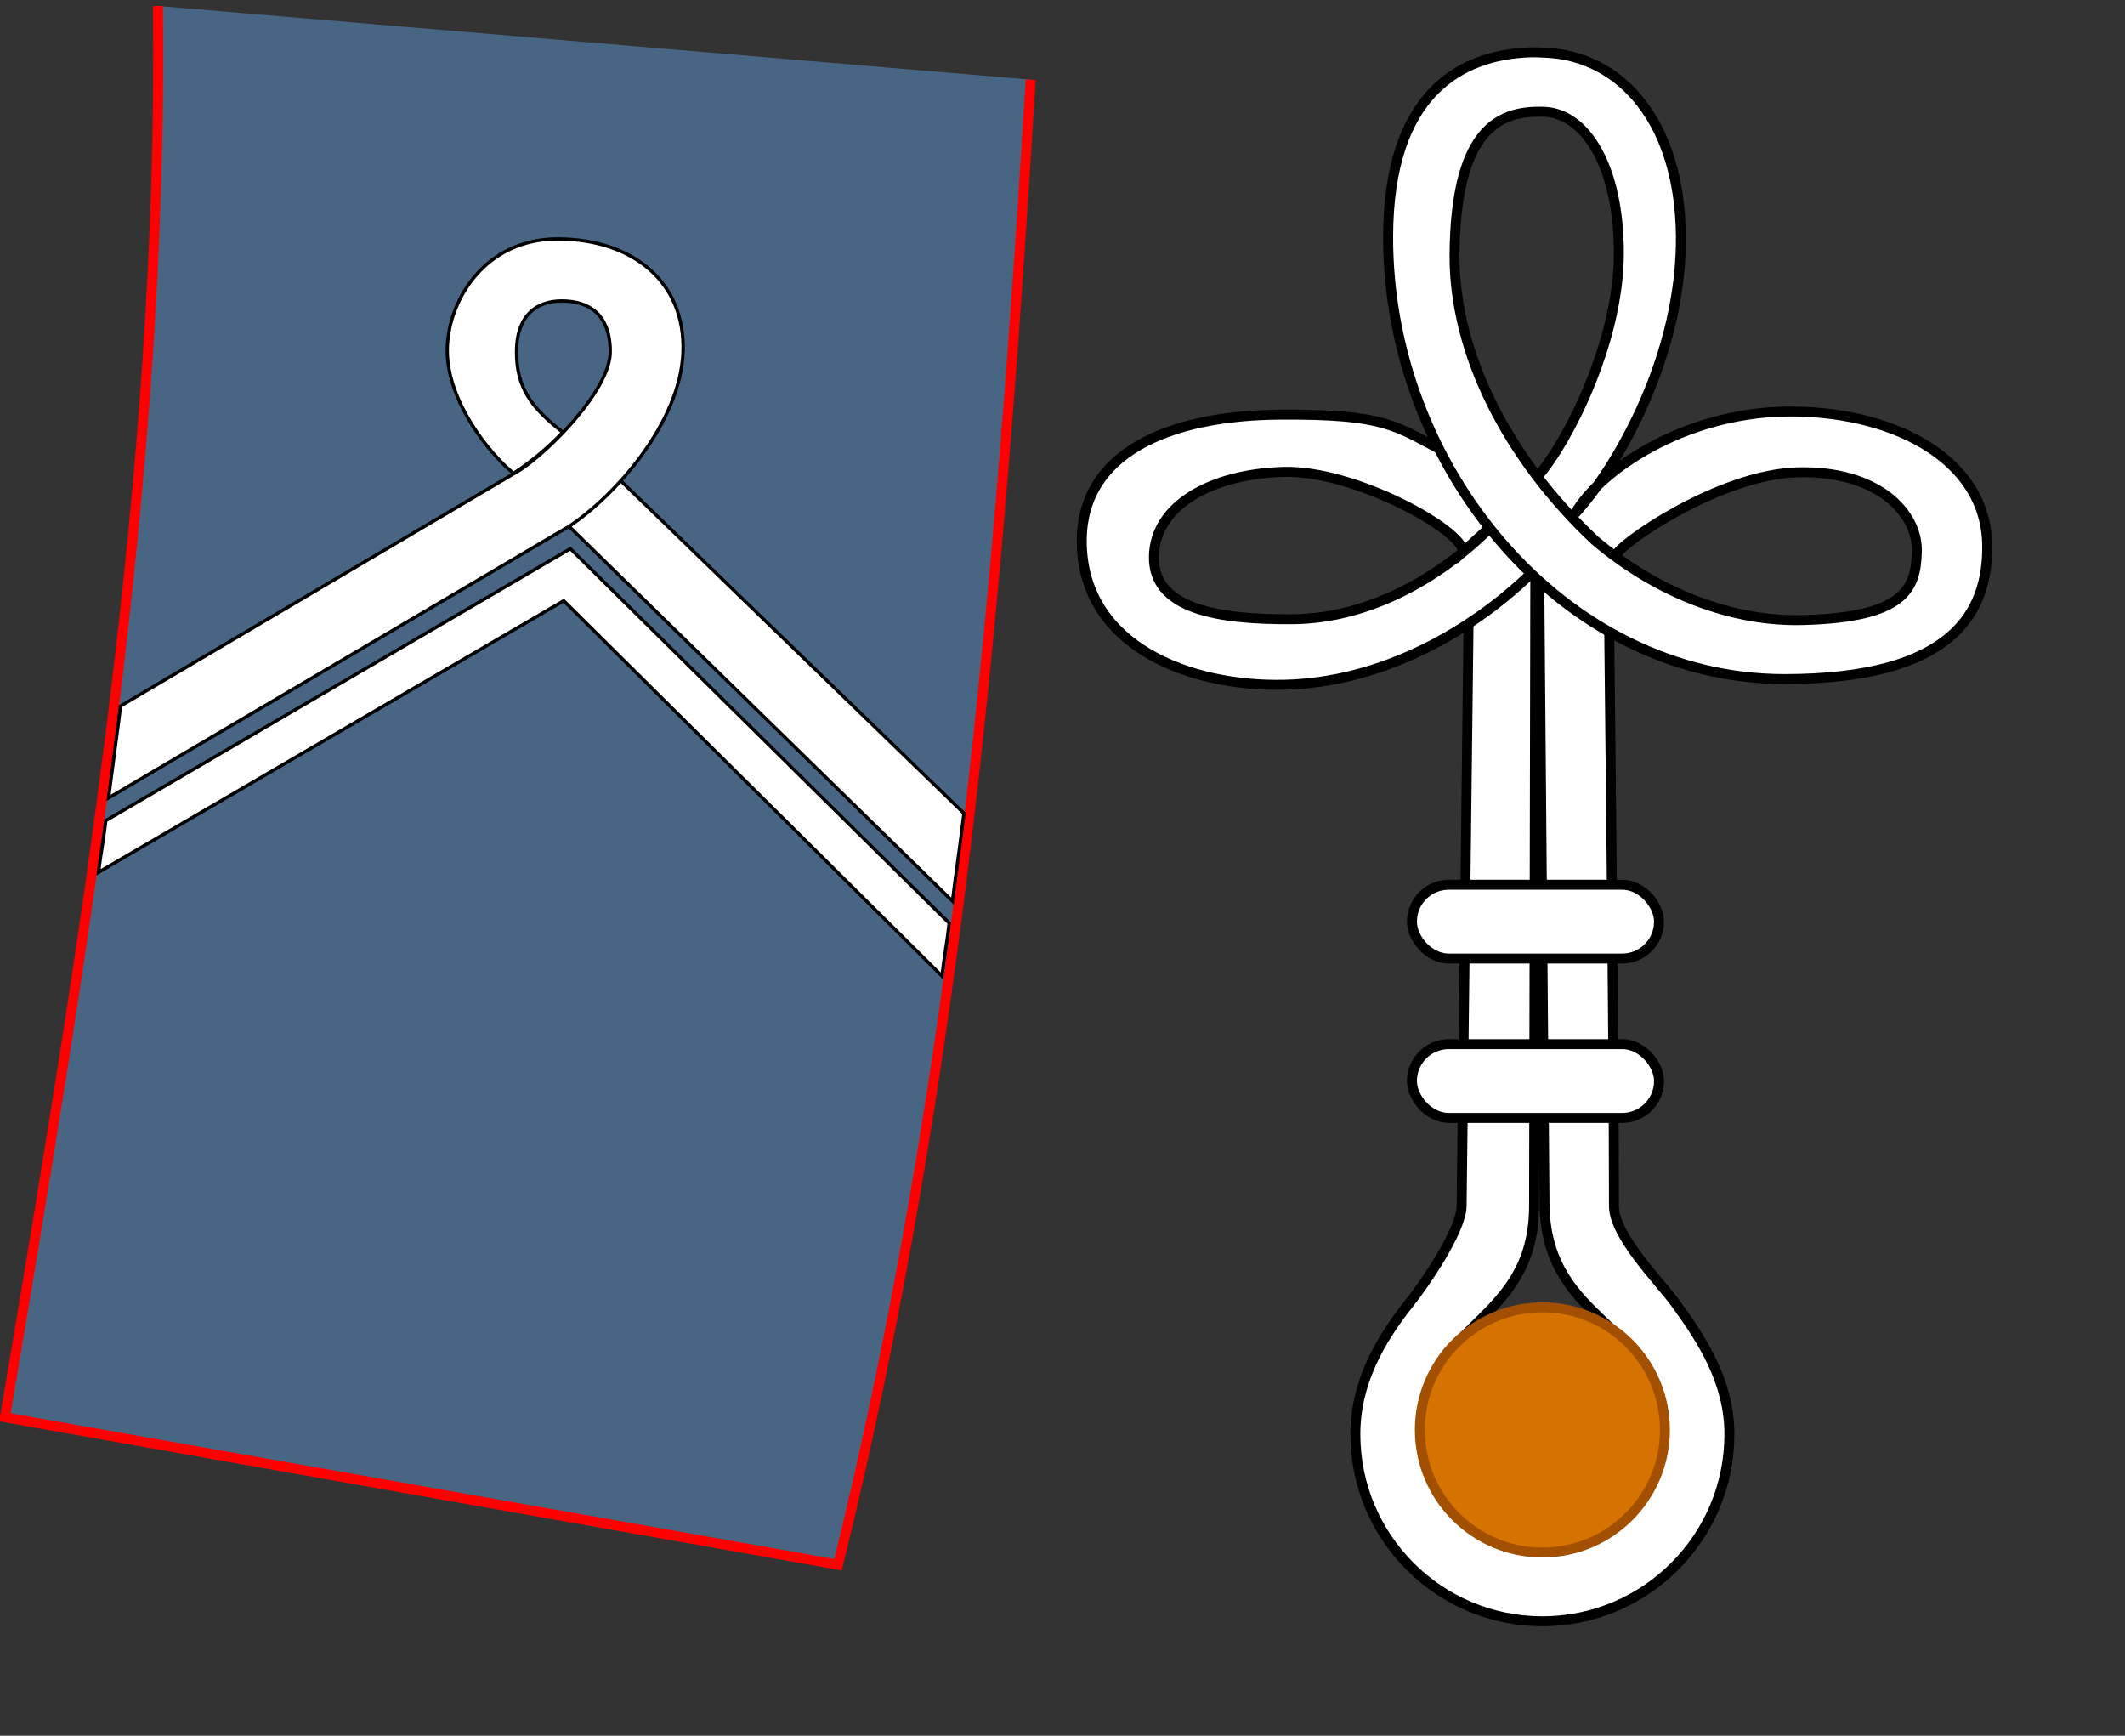
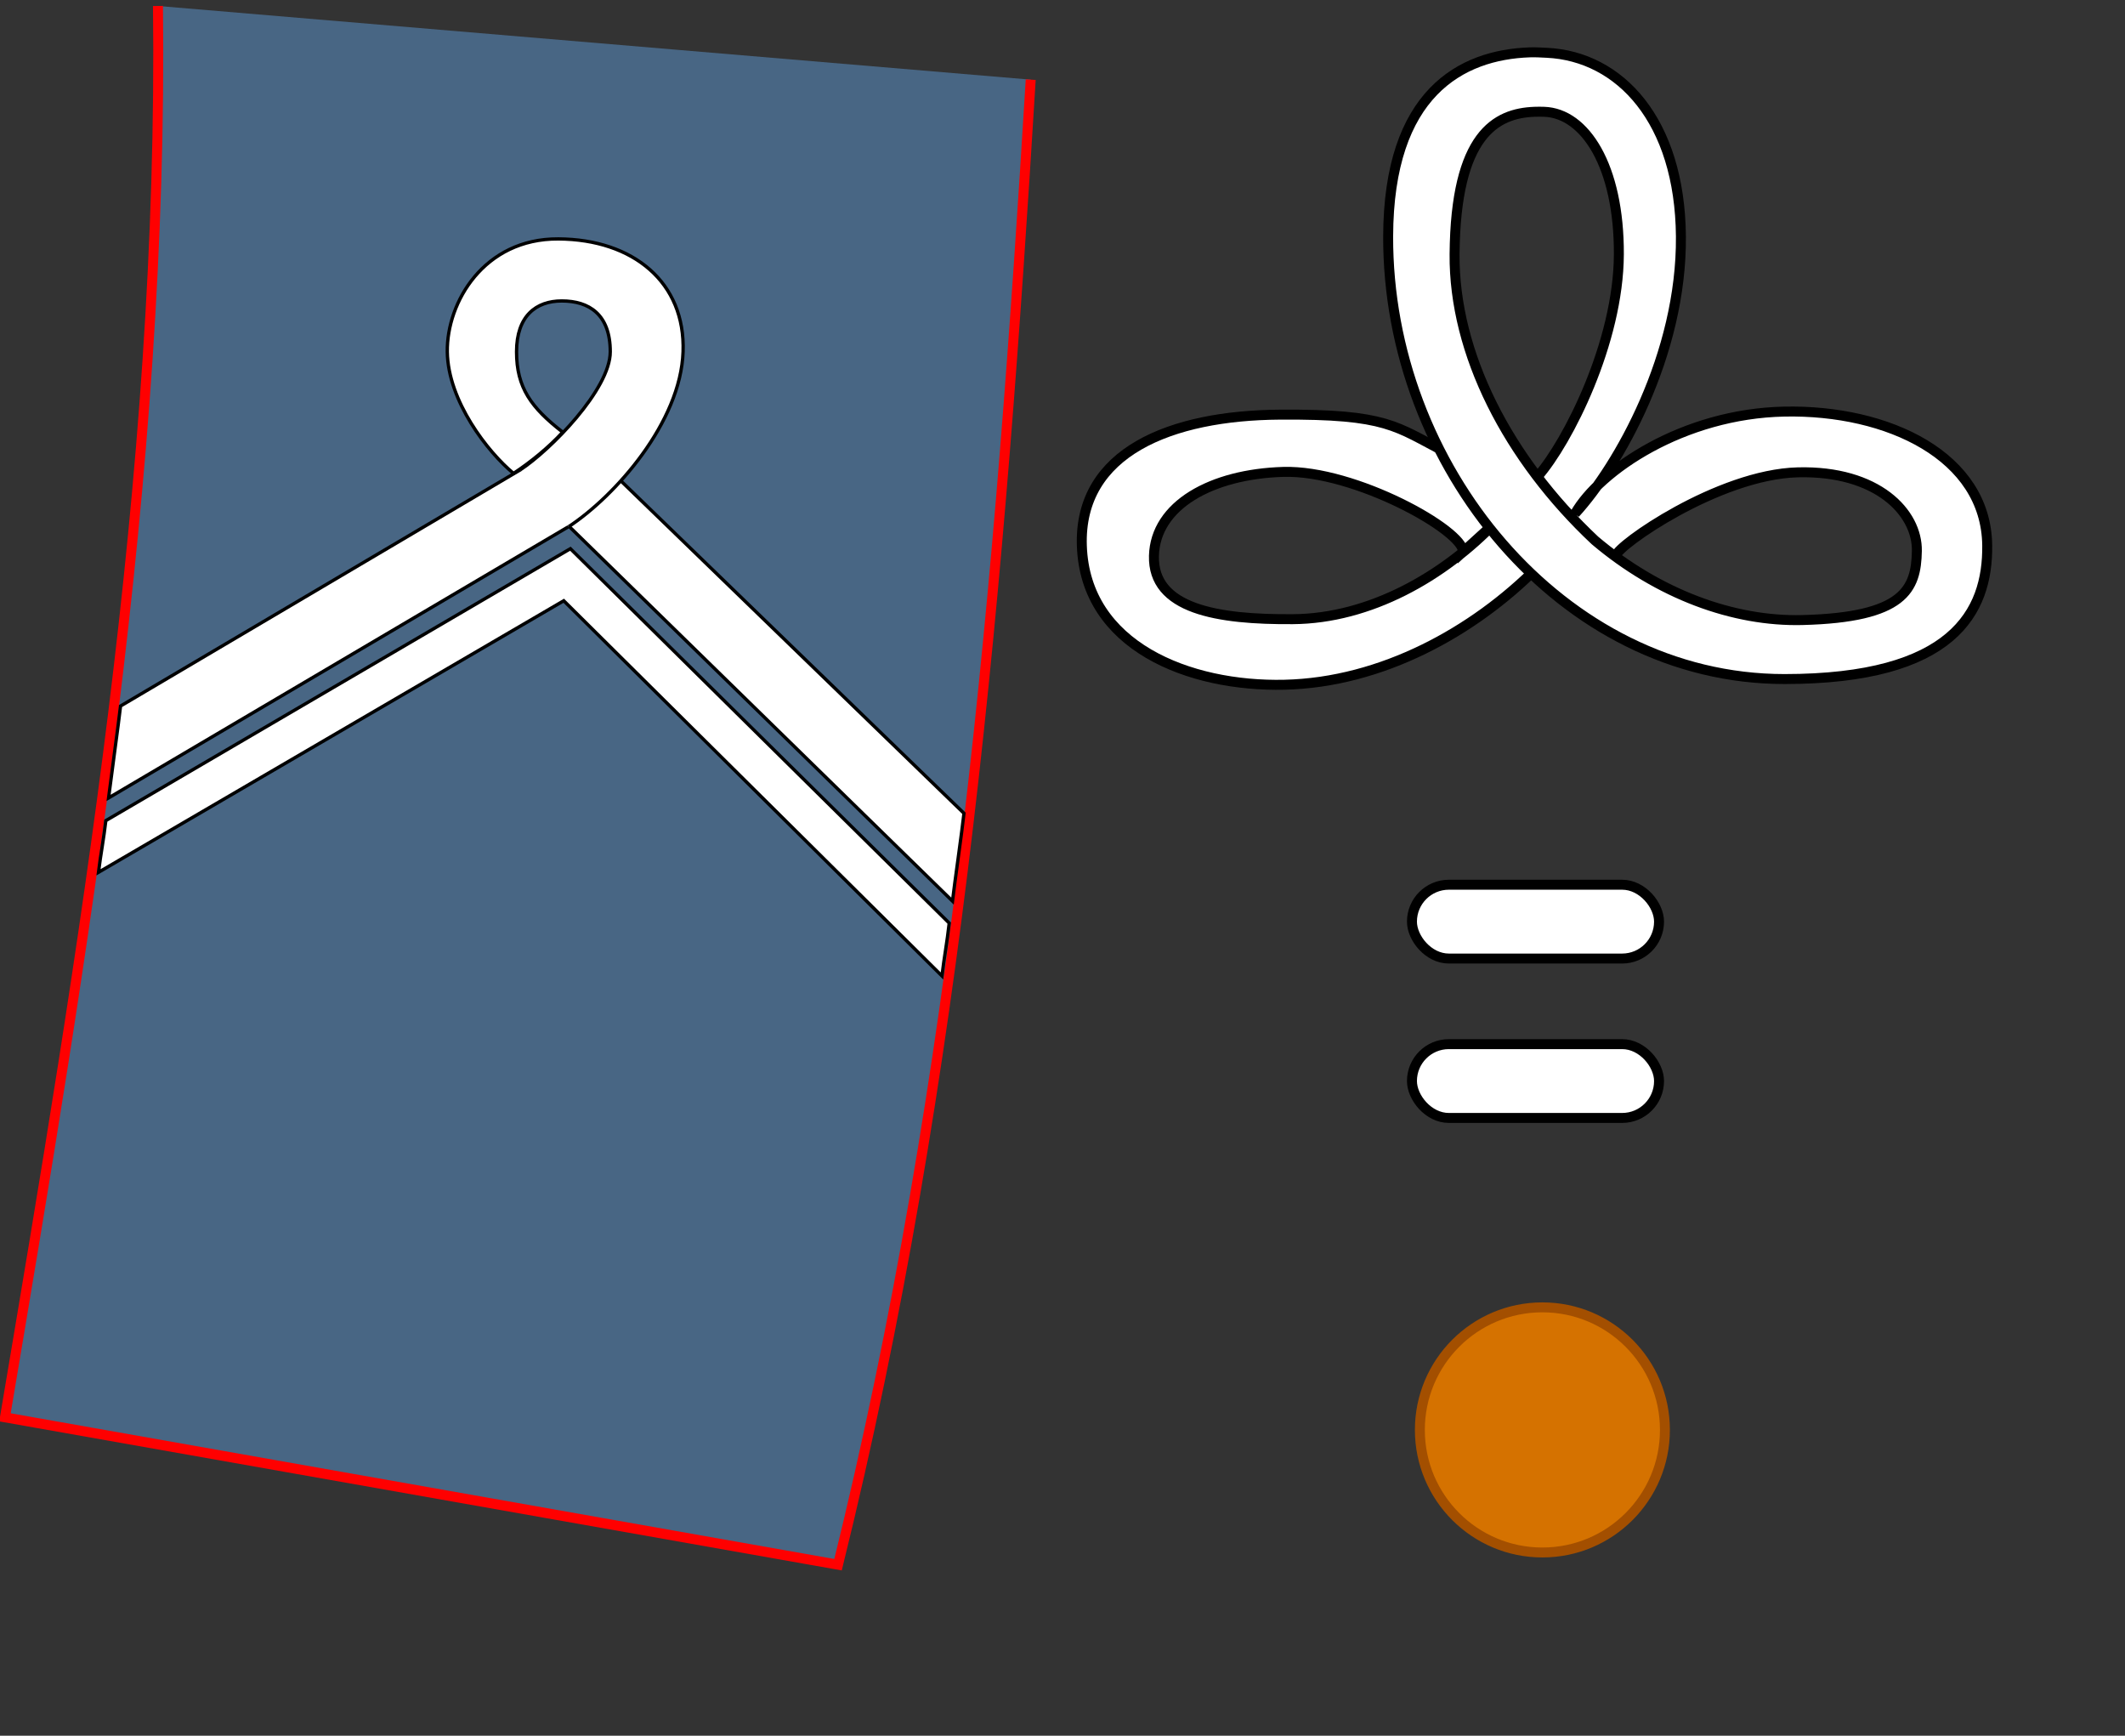
<svg xmlns="http://www.w3.org/2000/svg" xmlns:ns1="http://inkscape.sourceforge.net/DTD/sodipodi-0.dtd" xmlns:ns2="http://www.inkscape.org/namespaces/inkscape" version="1.0" width="600pt" height="490pt" id="svg3234" ns1:version="0.32" ns2:version="0.43" ns1:docname="Greater_Poland_Uprising_rank_podpułkownik.svg" ns1:docbase="C:\Moje dokumenty\Wikipedia\SVG">
  <rect width="100%" height="100%" fill="#333333" stroke="none" />
  <ns1:namedview ns2:window-height="540" ns2:window-width="789" ns2:pageshadow="2" ns2:pageopacity="0.0" borderopacity="1.0" bordercolor="#666666" pagecolor="#ffffff" id="base" ns2:zoom="0.60897959" ns2:cx="277.00013" ns2:cy="317.84207" ns2:window-x="316" ns2:window-y="205" ns2:current-layer="svg3234" />
  <defs id="defs3236" />
  <path d="M 59.474,2.245 C 61.608,179.327 31.739,356.408 1.869,533.49 L 315.496,588.961 C 361.011,404.768 376.656,216.308 388.035,29.981" style="fill:#486684;fill-opacity:1;fill-rule:evenodd;stroke:#ff0000;stroke-width:3.75;stroke-linecap:butt;stroke-linejoin:miter;stroke-miterlimit:4;stroke-dasharray:none;stroke-opacity:1" id="path3210" />
  <path d="M 39.843,308.884 C 39.014,316.071 37.959,321.157 37.075,328.344 L 212.234,226.125 L 354.626,367.351 C 355.465,360.145 356.562,354.669 357.353,347.46 L 214.734,206.531 L 39.843,308.884 z " style="fill:#ffffff;fill-opacity:1;stroke:#000000;stroke-width:1.25;stroke-miterlimit:4;stroke-dasharray:none;stroke-opacity:1" id="path3313" ns1:nodetypes="ccccccc" />
-   <path d="M 581.489,454.718 C 582.995,498.364 624.737,497.873 625.167,536.56 C 625.434,560.19 604.011,583.945 580.378,583.945 C 556.746,583.945 535.319,560.19 535.589,536.56 C 536.019,498.088 576.946,498.44 577.541,454.718 L 578.009,214.637 L 553.119,213.827 C 553.119,213.827 551.082,385.287 550.261,453.982 C 550.149,463.283 536.029,483.655 530.824,490.171 C 519.577,504.252 510.262,520.418 510.262,539.849 C 510.262,578.712 541.805,610.255 580.667,610.255 C 619.529,610.255 651.072,578.712 651.072,539.849 C 651.072,520.418 641.169,504.701 630.51,490.171 C 624.89,482.511 607.614,465.157 607.618,453.982 C 607.641,388.376 605.569,214.637 605.569,214.637 L 579.465,214.637 L 581.489,454.718 z " style="fill:#ffffff;fill-opacity:1;stroke:#000000;stroke-width:3.75;stroke-miterlimit:4;stroke-dasharray:none;stroke-opacity:1" id="rect3192" />
  <path d="M 544.363,170.248 C 525.428,160.57 522.523,155.785 481.721,156.076 C 440.919,156.367 406.104,170.054 407.286,205.425 C 408.548,243.198 447.637,258.577 483.613,257.736 C 520.221,256.894 554.873,237.68 578.857,213.486 M 483.119,177.625 C 510.119,176.83 551.045,199.753 550.796,207.71 L 563.065,196.542 C 543.499,216.95 515.772,232.85 486.738,233.061 C 458.317,233.267 433.9,229.268 434.428,209.209 C 434.929,190.159 456.12,178.42 483.119,177.625 z " style="fill:#ffffff;fill-opacity:1;fill-rule:evenodd;stroke:#000000;stroke-width:3.75;stroke-linecap:butt;stroke-linejoin:miter;stroke-miterlimit:4;stroke-dasharray:none;stroke-opacity:1" id="path2311" />
  <path d="M 626.795,538.229 C 626.799,563.708 606.146,584.365 580.667,584.365 C 555.188,584.365 534.535,563.708 534.538,538.229 C 534.535,512.751 555.188,492.094 580.667,492.094 C 606.146,492.094 626.799,512.751 626.795,538.229 z " style="fill:#d57200;fill-opacity:1;stroke:#a34f00;stroke-width:3.739;stroke-miterlimit:4;stroke-dasharray:none;stroke-opacity:1" id="path3208" />
  <path d="M 575.896,19.707 C 550.071,20.602 522.759,35.062 522.599,88.961 C 522.343,175.136 587.901,255.597 671.799,255.597 C 735.228,255.597 748.423,230.463 748.126,205.261 C 747.736,171.754 710.857,154.143 671.799,154.924 C 633.446,155.691 602.111,177.237 593.004,193.252 C 609.238,175.537 633.197,133.41 632.813,88.961 C 632.436,45.385 609.845,21.17 582.312,19.872 C 580.161,19.77 578.085,19.631 575.896,19.707 z M 608.386,209.121 C 608.708,205.488 646.797,178.567 676.816,177.79 C 706.834,177.012 721.901,192.983 721.641,207.399 C 721.382,221.815 716.869,232.415 678.543,233.39 C 652.594,234.04 624.378,223.657 600.439,203.413 C 567.612,172.632 547.307,132.853 547.603,95.705 C 547.962,50.567 563.216,42.62 577.706,42.079 C 578.934,42.033 580.117,42.038 581.325,42.079 C 596.78,42.598 609.584,62.557 609.454,95.705 C 609.324,128.822 590.265,166.363 578.926,179.314" style="fill:#ffffff;fill-opacity:1;fill-rule:evenodd;stroke:#000000;stroke-width:3.75;stroke-linecap:butt;stroke-linejoin:miter;stroke-miterlimit:4;stroke-dasharray:none;stroke-opacity:1" id="path2314" />
  <rect width="93.023" height="27.786" rx="13.893" ry="13.893" x="531.558" y="333.016" style="fill:#ffffff;fill-opacity:1;stroke:#000000;stroke-width:3.75;stroke-miterlimit:4;stroke-dasharray:none;stroke-opacity:1" id="rect3309" />
  <path d="M 45.382,265.755 C 44.554,272.942 41.754,293.157 40.87,300.344 L 214.234,198.125 L 358.586,339.181 C 359.426,331.975 362.119,313.345 362.91,306.136 L 216.734,164.531 L 45.382,265.755 z " style="fill:#ffffff;fill-opacity:1;stroke:#000000;stroke-width:1.25;stroke-miterlimit:4;stroke-dasharray:none;stroke-opacity:1" id="path2634" ns1:nodetypes="ccccccc" />
  <path d="M 195.833,176.866 C 207.176,169.457 229.746,146.551 229.746,132.407 C 229.746,118.326 221.773,113.277 211.491,113.277 C 201.814,113.277 194.466,118.919 194.466,132.407 C 194.466,145.93 199.963,153.43 211.854,162.672 C 206.598,168.378 199.816,173.932 193.326,178.187 C 183.669,170.189 168.64,150.985 168.394,132.407 C 168.149,113.829 182.171,89.773 210.184,89.931 C 238.484,90.09 258.075,106.378 257.156,132.407 C 256.237,159.007 231.559,186.754 214.058,198.261" style="fill:#ffffff;fill-opacity:1;stroke:#000000;stroke-width:1.25;stroke-miterlimit:4;stroke-dasharray:none;stroke-opacity:1" id="path3315" ns1:nodetypes="csssccsccc" />
  <rect width="93.023" height="27.786" rx="13.893" ry="13.893" x="531.558" y="393.016" style="fill:#ffffff;fill-opacity:1;stroke:#000000;stroke-width:3.75;stroke-miterlimit:4;stroke-dasharray:none;stroke-opacity:1" id="rect2636" />
</svg>